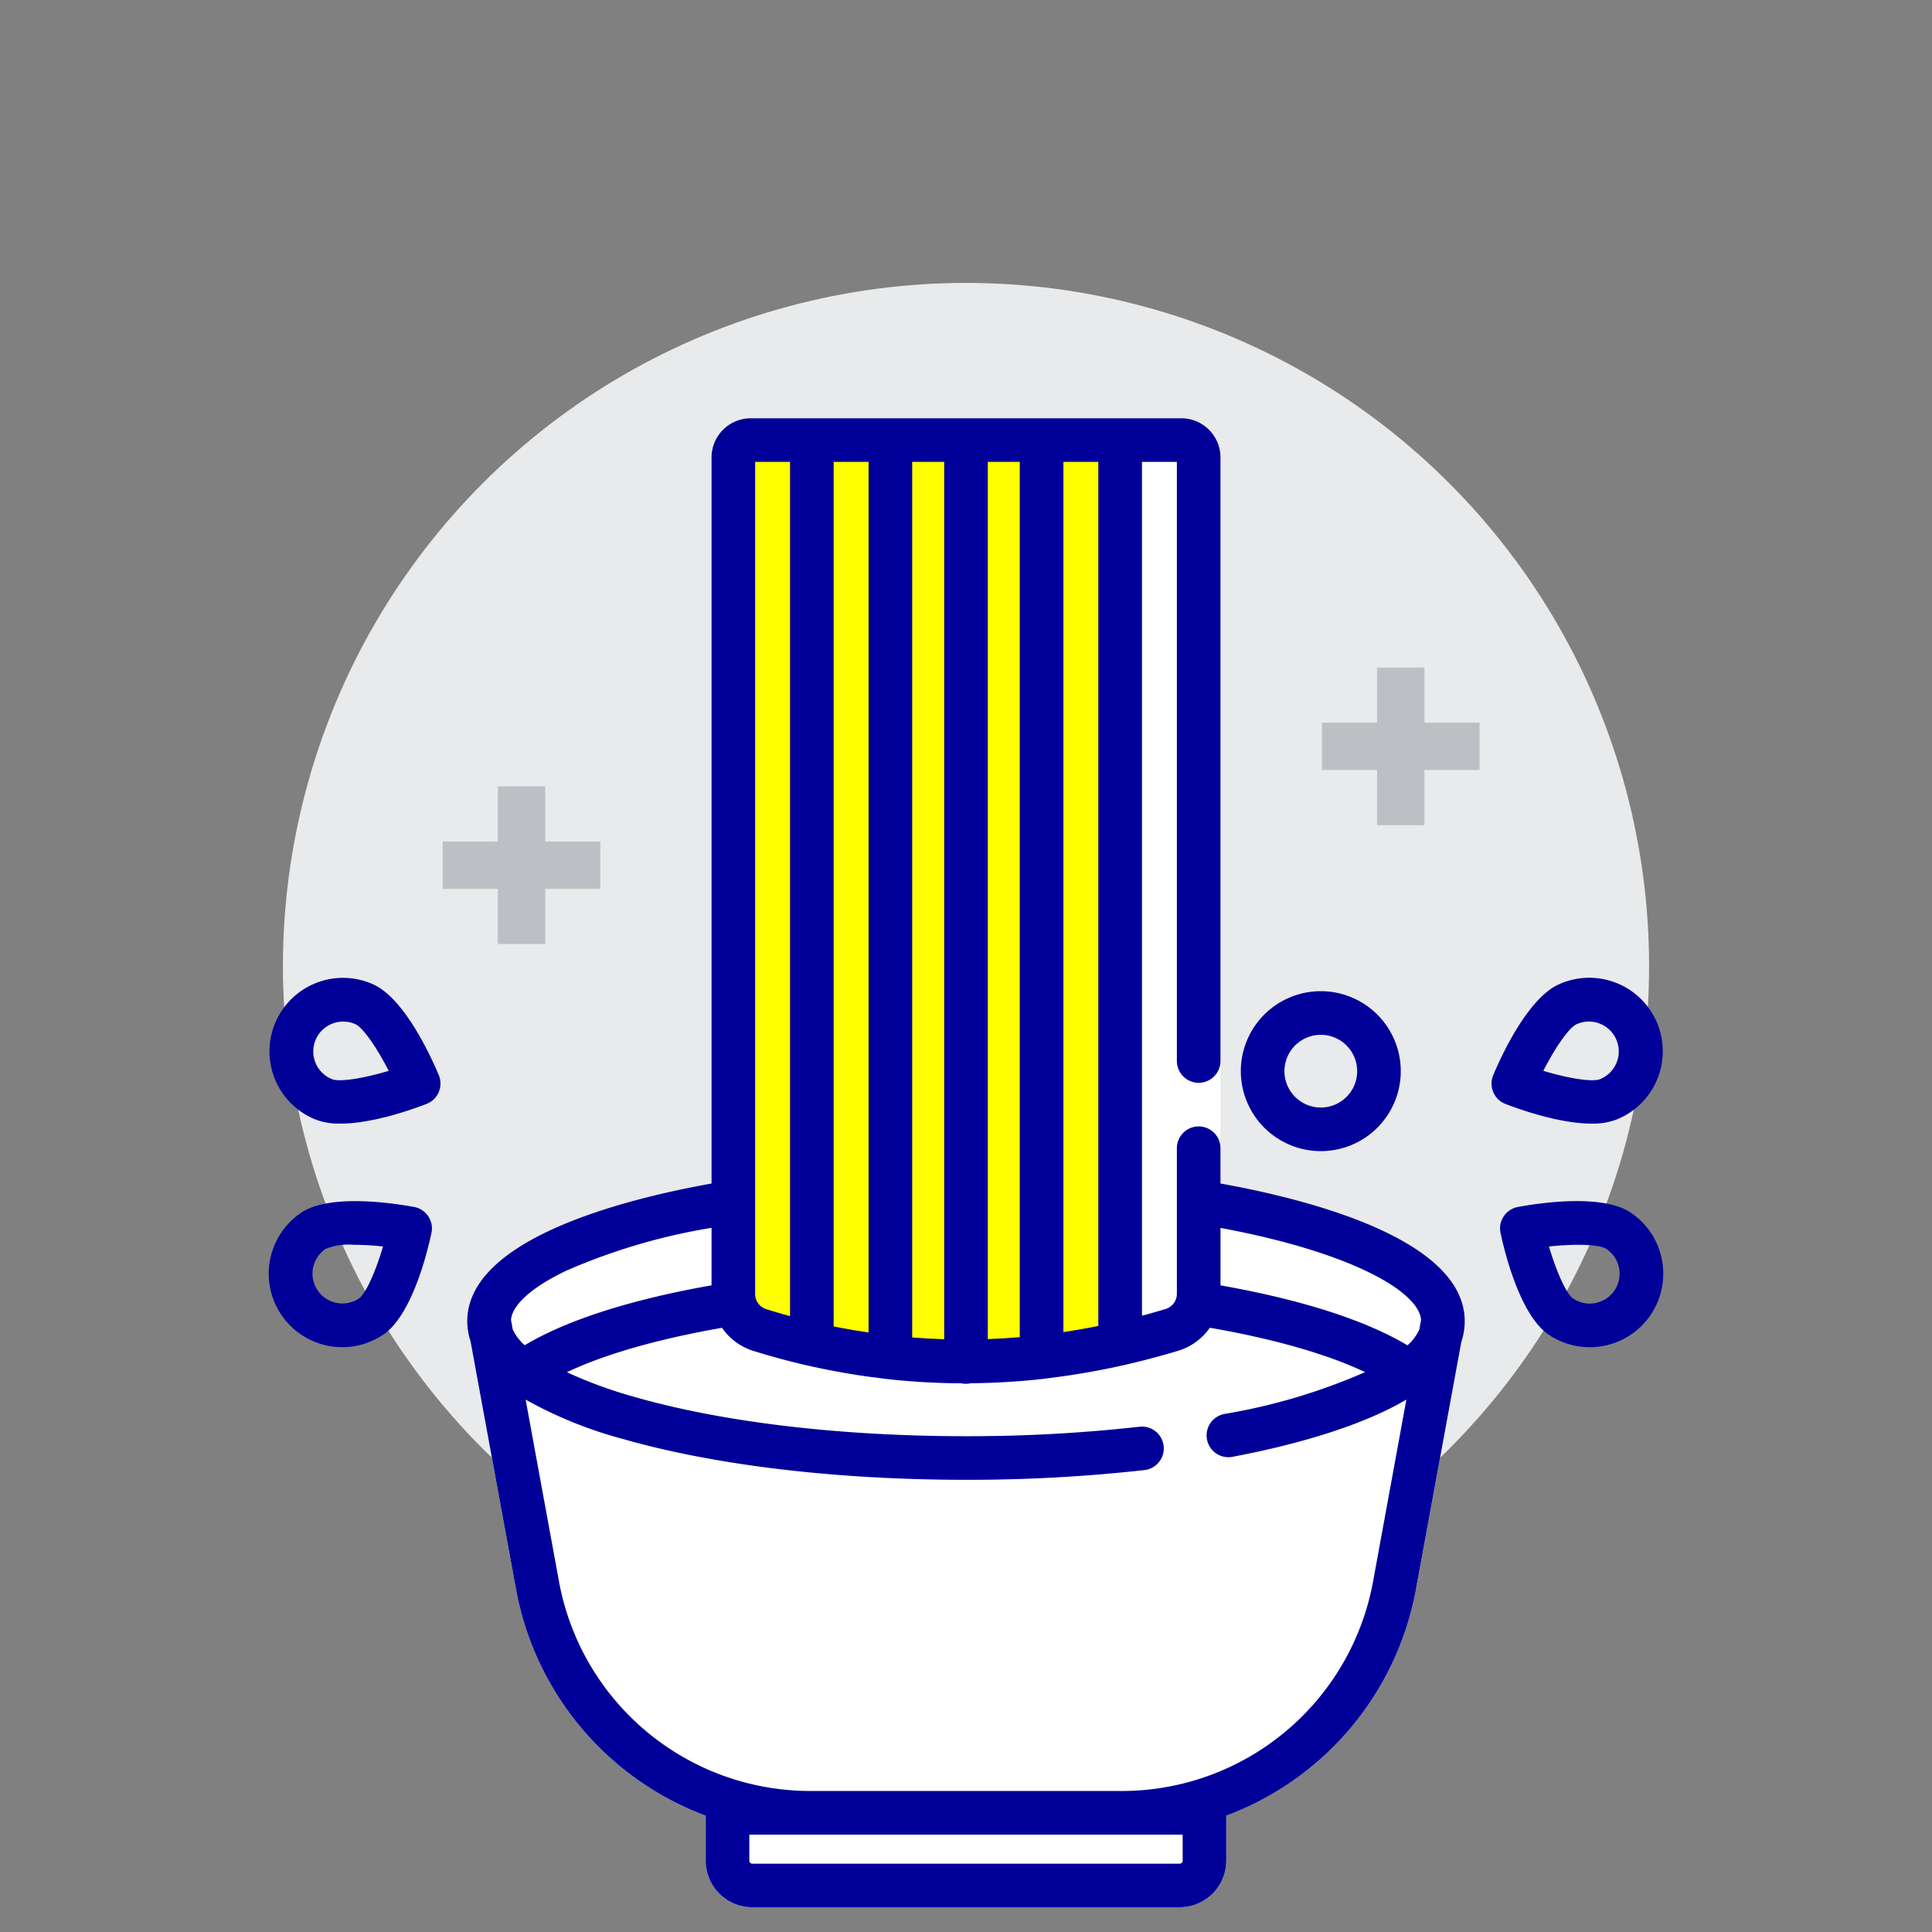
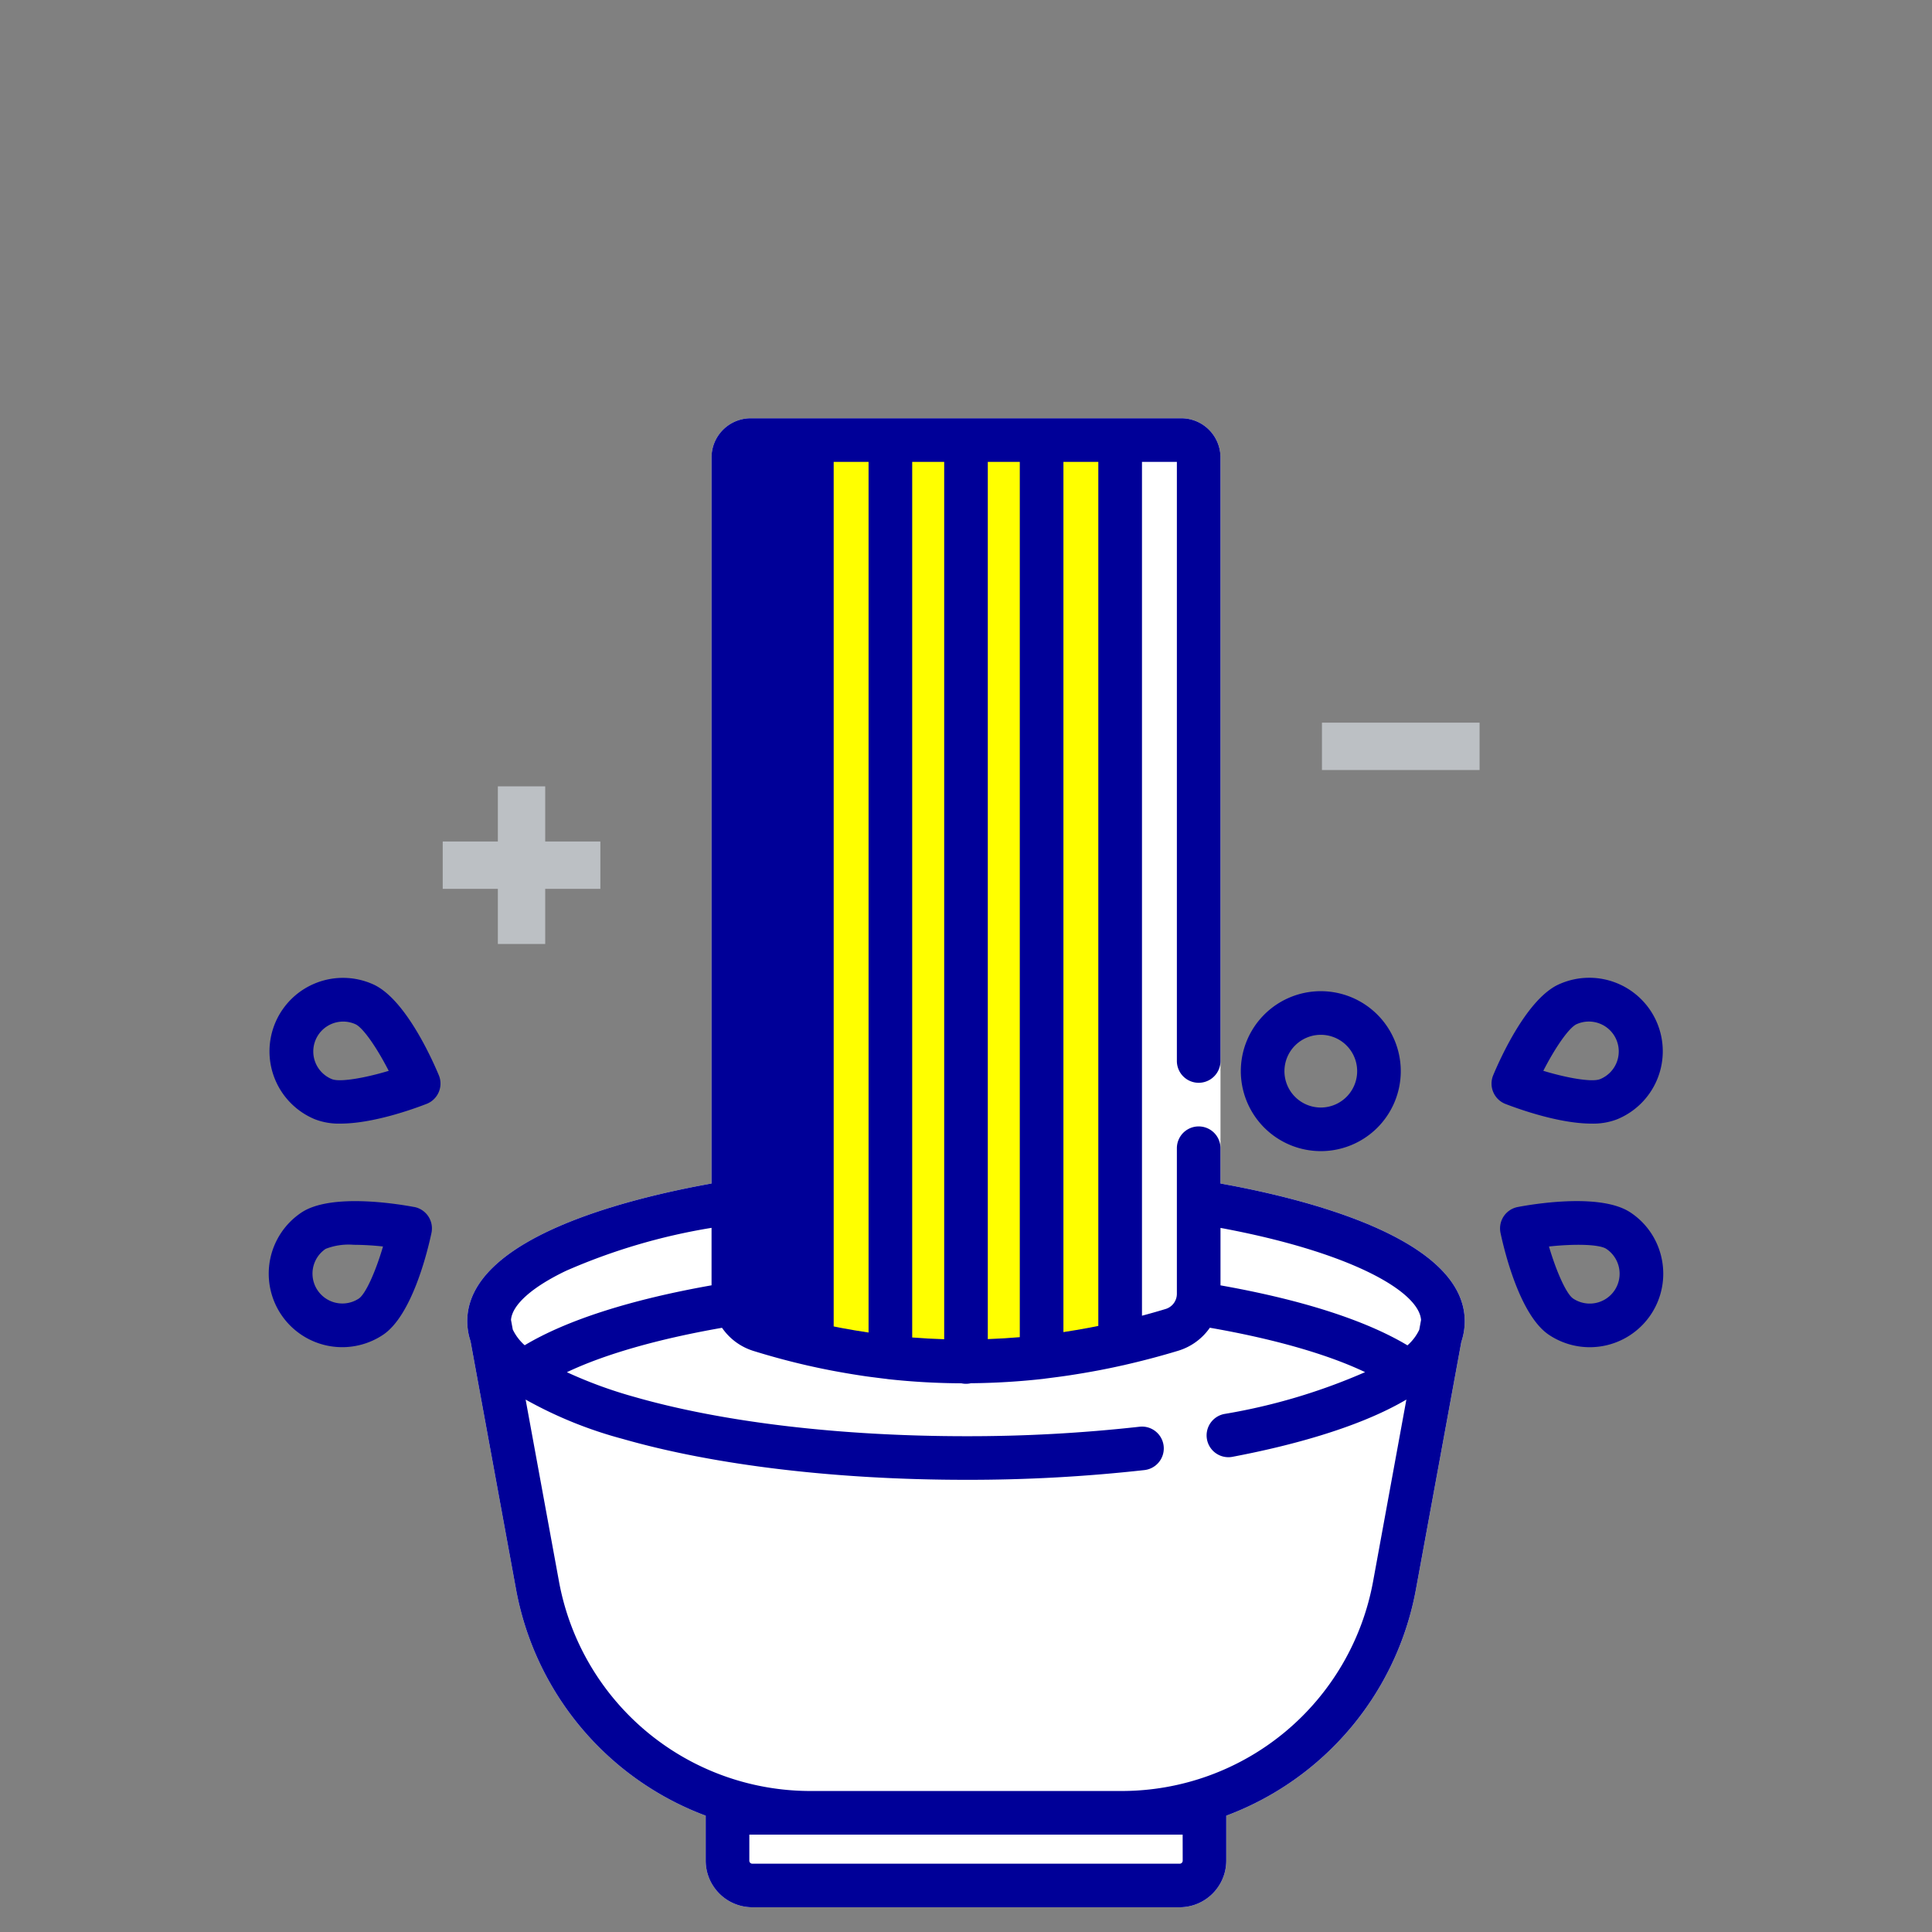
<svg xmlns="http://www.w3.org/2000/svg" width="243.634" height="243.634" viewBox="0 0 243.634 243.634">
  <rect x="0" y="0" width="243.634" height="243.634" fill="#808080" stroke="none" />
  <defs>
    <style>.a{fill:#e9eaeb;}.b{fill:#fff;}.c{fill:#000098;}.d{fill:#ff0;}.e{fill:none;stroke:#bcc0c4;stroke-miterlimit:10;stroke-width:5.972px;}</style>
  </defs>
  <g transform="translate(-1196.706 -929.281)">
-     <circle class="a" cx="86.138" cy="86.138" r="86.138" transform="translate(1196.706 1051.098) rotate(-45)" />
    <path class="b" d="M1344.8,1073.321V981.762a4.946,4.946,0,0,0-4.94-4.941h-54.3a4.946,4.946,0,0,0-4.941,4.941v91.559c-10.824,1.938-30.806,6.934-30.806,17.372,0,.22.011.438.029.656,0,.041.009.083.013.125.019.19.046.379.078.567l.014.082a8.14,8.14,0,0,0,.282,1.093l5.736,31.274a37.735,37.735,0,0,0,23.92,28.55v5.674a5.881,5.881,0,0,0,5.875,5.876h53.893a5.883,5.883,0,0,0,5.876-5.875v-5.675a37.734,37.734,0,0,0,23.919-28.549l5.724-31.2a8.069,8.069,0,0,0,.394-1.869l.005-.064c.019-.217.031-.437.031-.66C1375.6,1080.255,1355.62,1075.259,1344.8,1073.321Z" transform="translate(5.816 5.206)" />
    <g transform="translate(1230.591 982.027)">
      <path class="c" d="M1347.82,1062.107a10.085,10.085,0,1,0-10.085-10.084A10.1,10.1,0,0,0,1347.82,1062.107Zm0-14.669a4.585,4.585,0,1,1-4.584,4.584A4.59,4.59,0,0,1,1347.82,1047.438Z" transform="translate(-1215.147 -969.69)" />
      <path class="c" d="M1387.6,1073.137a9.2,9.2,0,0,0-3.945-5.9c-3.641-2.43-11.8-1.154-14.207-.7a2.749,2.749,0,0,0-2.188,3.277c.512,2.4,2.466,10.418,6.109,12.848a9.268,9.268,0,0,0,14.232-9.525Zm-5.955,3.906a3.771,3.771,0,0,1-5.225,1.044c-.85-.568-2.1-3.346-3.053-6.566,3.337-.361,6.384-.27,7.235.3A3.77,3.77,0,0,1,1381.646,1077.043Z" transform="translate(-1211.921 -967.077)" />
      <path class="c" d="M1378.841,1058.8a8.365,8.365,0,0,0,3.239-.549,9.269,9.269,0,1,0-7.257-17.057c-4.027,1.714-7.432,9.232-8.379,11.5a2.752,2.752,0,0,0,1.543,3.627C1369.752,1057,1374.784,1058.8,1378.841,1058.8Zm-1.864-12.545a3.768,3.768,0,1,1,2.949,6.934c-.94.4-3.952-.074-7.165-1.046C1374.29,1049.152,1376.037,1046.654,1376.977,1046.253Z" transform="translate(-1212.027 -969.854)" />
      <path class="c" d="M1245.583,1066.537c-2.412-.449-10.566-1.725-14.207.7a9.268,9.268,0,0,0,10.286,15.421c3.643-2.43,5.6-10.448,6.109-12.848a2.751,2.751,0,0,0-2.188-3.277Zm-6.973,11.549a3.768,3.768,0,0,1-4.182-6.269,7.98,7.98,0,0,1,3.533-.512,35.286,35.286,0,0,1,3.7.214C1240.714,1074.741,1239.459,1077.519,1238.609,1078.086Z" transform="translate(-1227.247 -967.077)" />
      <path class="c" d="M1240.3,1041.192a9.268,9.268,0,1,0-7.256,17.056,8.338,8.338,0,0,0,3.238.55c4.057,0,9.09-1.8,10.855-2.485a2.749,2.749,0,0,0,1.542-3.626C1247.729,1050.424,1244.326,1042.9,1240.3,1041.192Zm-5.1,12a3.768,3.768,0,1,1,2.949-6.934c.94.4,2.687,2.9,4.215,5.888C1239.145,1053.113,1236.134,1053.586,1235.194,1053.188Z" transform="translate(-1227.23 -969.853)" />
      <path class="c" d="M1344.8,1073.321v-4.449a2.75,2.75,0,0,0-5.5,0v18.356a2,2,0,0,1-1.44,1.923q-1.48.448-2.96.841V982.322h4.4v75.548a2.75,2.75,0,0,0,5.5,0V981.762a4.946,4.946,0,0,0-4.94-4.941h-54.3a4.946,4.946,0,0,0-4.941,4.941v91.559c-10.824,1.938-30.806,6.934-30.806,17.372,0,.22.011.438.029.656,0,.041.009.083.013.125.019.19.046.379.078.567,0,.027.009.054.014.082a8.14,8.14,0,0,0,.282,1.093l5.736,31.274a37.736,37.736,0,0,0,23.919,28.55v5.675a5.882,5.882,0,0,0,5.876,5.875h53.893a5.883,5.883,0,0,0,5.876-5.875v-5.675a37.734,37.734,0,0,0,23.919-28.549l5.724-31.2a8.069,8.069,0,0,0,.394-1.869l.005-.064c.019-.217.031-.437.031-.66C1375.6,1080.255,1355.62,1075.26,1344.8,1073.321Zm-89.249,18.4-.22-1.2c.145-1.9,2.65-4.138,6.933-6.188a76.214,76.214,0,0,1,18.357-5.421v7.247c-10.216,1.807-18.272,4.392-23.565,7.558A6.271,6.271,0,0,1,1255.547,1091.719Zm84.483,67a.375.375,0,0,1-.375.374H1285.76a.375.375,0,0,1-.375-.374v-3.293h54.644Zm24.009-35.219a32.235,32.235,0,0,1-31.712,26.425h-39.239a32.233,32.233,0,0,1-31.711-26.424l-4.206-22.934a52.822,52.822,0,0,0,12.251,4.962c11.6,3.324,26.972,5.155,43.285,5.155a199.883,199.883,0,0,0,22.5-1.228,2.75,2.75,0,0,0-.622-5.465,194.316,194.316,0,0,1-21.877,1.194c-15.815,0-30.65-1.755-41.77-4.942a56.238,56.238,0,0,1-8.564-3.129c4.74-2.253,11.462-4.185,19.563-5.6a7.5,7.5,0,0,0,3.969,2.919q3.348,1.039,6.719,1.813l.029.009c.169.039.337.071.5.109q.707.158,1.416.305.5.1,1,.2.571.11,1.142.212.907.165,1.815.311c.277.044.556.089.834.131q.637.1,1.275.183c.222.03.445.056.667.085.475.061.95.123,1.426.177.047.008.092.017.14.022a87.983,87.983,0,0,0,9.249.523,2.691,2.691,0,0,0,1.2-.008,88.73,88.73,0,0,0,9.232-.562c.053-.007.105-.017.159-.026.348-.041.7-.09,1.045-.134.225-.029.45-.057.676-.088.446-.06.893-.122,1.339-.19.254-.039.507-.079.761-.12q1.047-.165,2.095-.356.489-.088.98-.181.557-.108,1.115-.222.786-.161,1.571-.336c.153-.034.307-.064.46-.1l.034-.011q3.327-.759,6.657-1.764a7.507,7.507,0,0,0,4.012-2.909c8.106,1.412,14.834,3.344,19.577,5.6a75,75,0,0,1-17.653,5.259,2.75,2.75,0,1,0,1.026,5.4c6.465-1.228,15.526-3.477,21.833-7.2Zm5.822-31.736a6.146,6.146,0,0,1-1.486,1.963c-5.292-3.169-13.353-5.756-23.578-7.565v-7.245c16.362,3.036,25.019,7.987,25.291,11.605Z" transform="translate(-1224.776 -976.821)" />
      <path class="d" d="M1317.573,1052.375v-70.6h4.4v70.6h0v38.362c-.312.063-.623.127-.935.186l-.24.046q-1.614.3-3.226.545v-39.139Z" transform="translate(-1217.355 -976.278)" />
      <path class="d" d="M1308.978,981.779h4.034v110.377q-2.019.17-4.034.244V981.779Z" transform="translate(-1218.297 -976.278)" />
      <path class="d" d="M1300.385,981.779h4.034v110.636q-2.02-.06-4.034-.22V981.779Z" transform="translate(-1219.238 -976.278)" />
      <path class="d" d="M1291.46,981.779h4.4V1070.9h0v20.67q-1.719-.253-3.435-.577l-.256-.05c-.236-.046-.473-.1-.709-.143v-16.866h0Z" transform="translate(-1220.215 -976.278)" />
-       <path class="d" d="M1282.535,981.779h4.4V1089.5q-1.495-.406-2.984-.868a2,2,0,0,1-1.416-1.916v-14.954h0Z" transform="translate(-1221.192 -976.278)" />
    </g>
    <g transform="translate(1363.41 1013.46)">
-       <line class="e" y2="19.878" transform="translate(9.939)" />
      <line class="e" x1="19.878" transform="translate(0 9.939)" />
    </g>
    <g transform="translate(1252.535 1028.444)">
      <line class="e" y2="19.878" transform="translate(9.939)" />
      <line class="e" x1="19.878" transform="translate(0 9.939)" />
    </g>
  </g>
</svg>